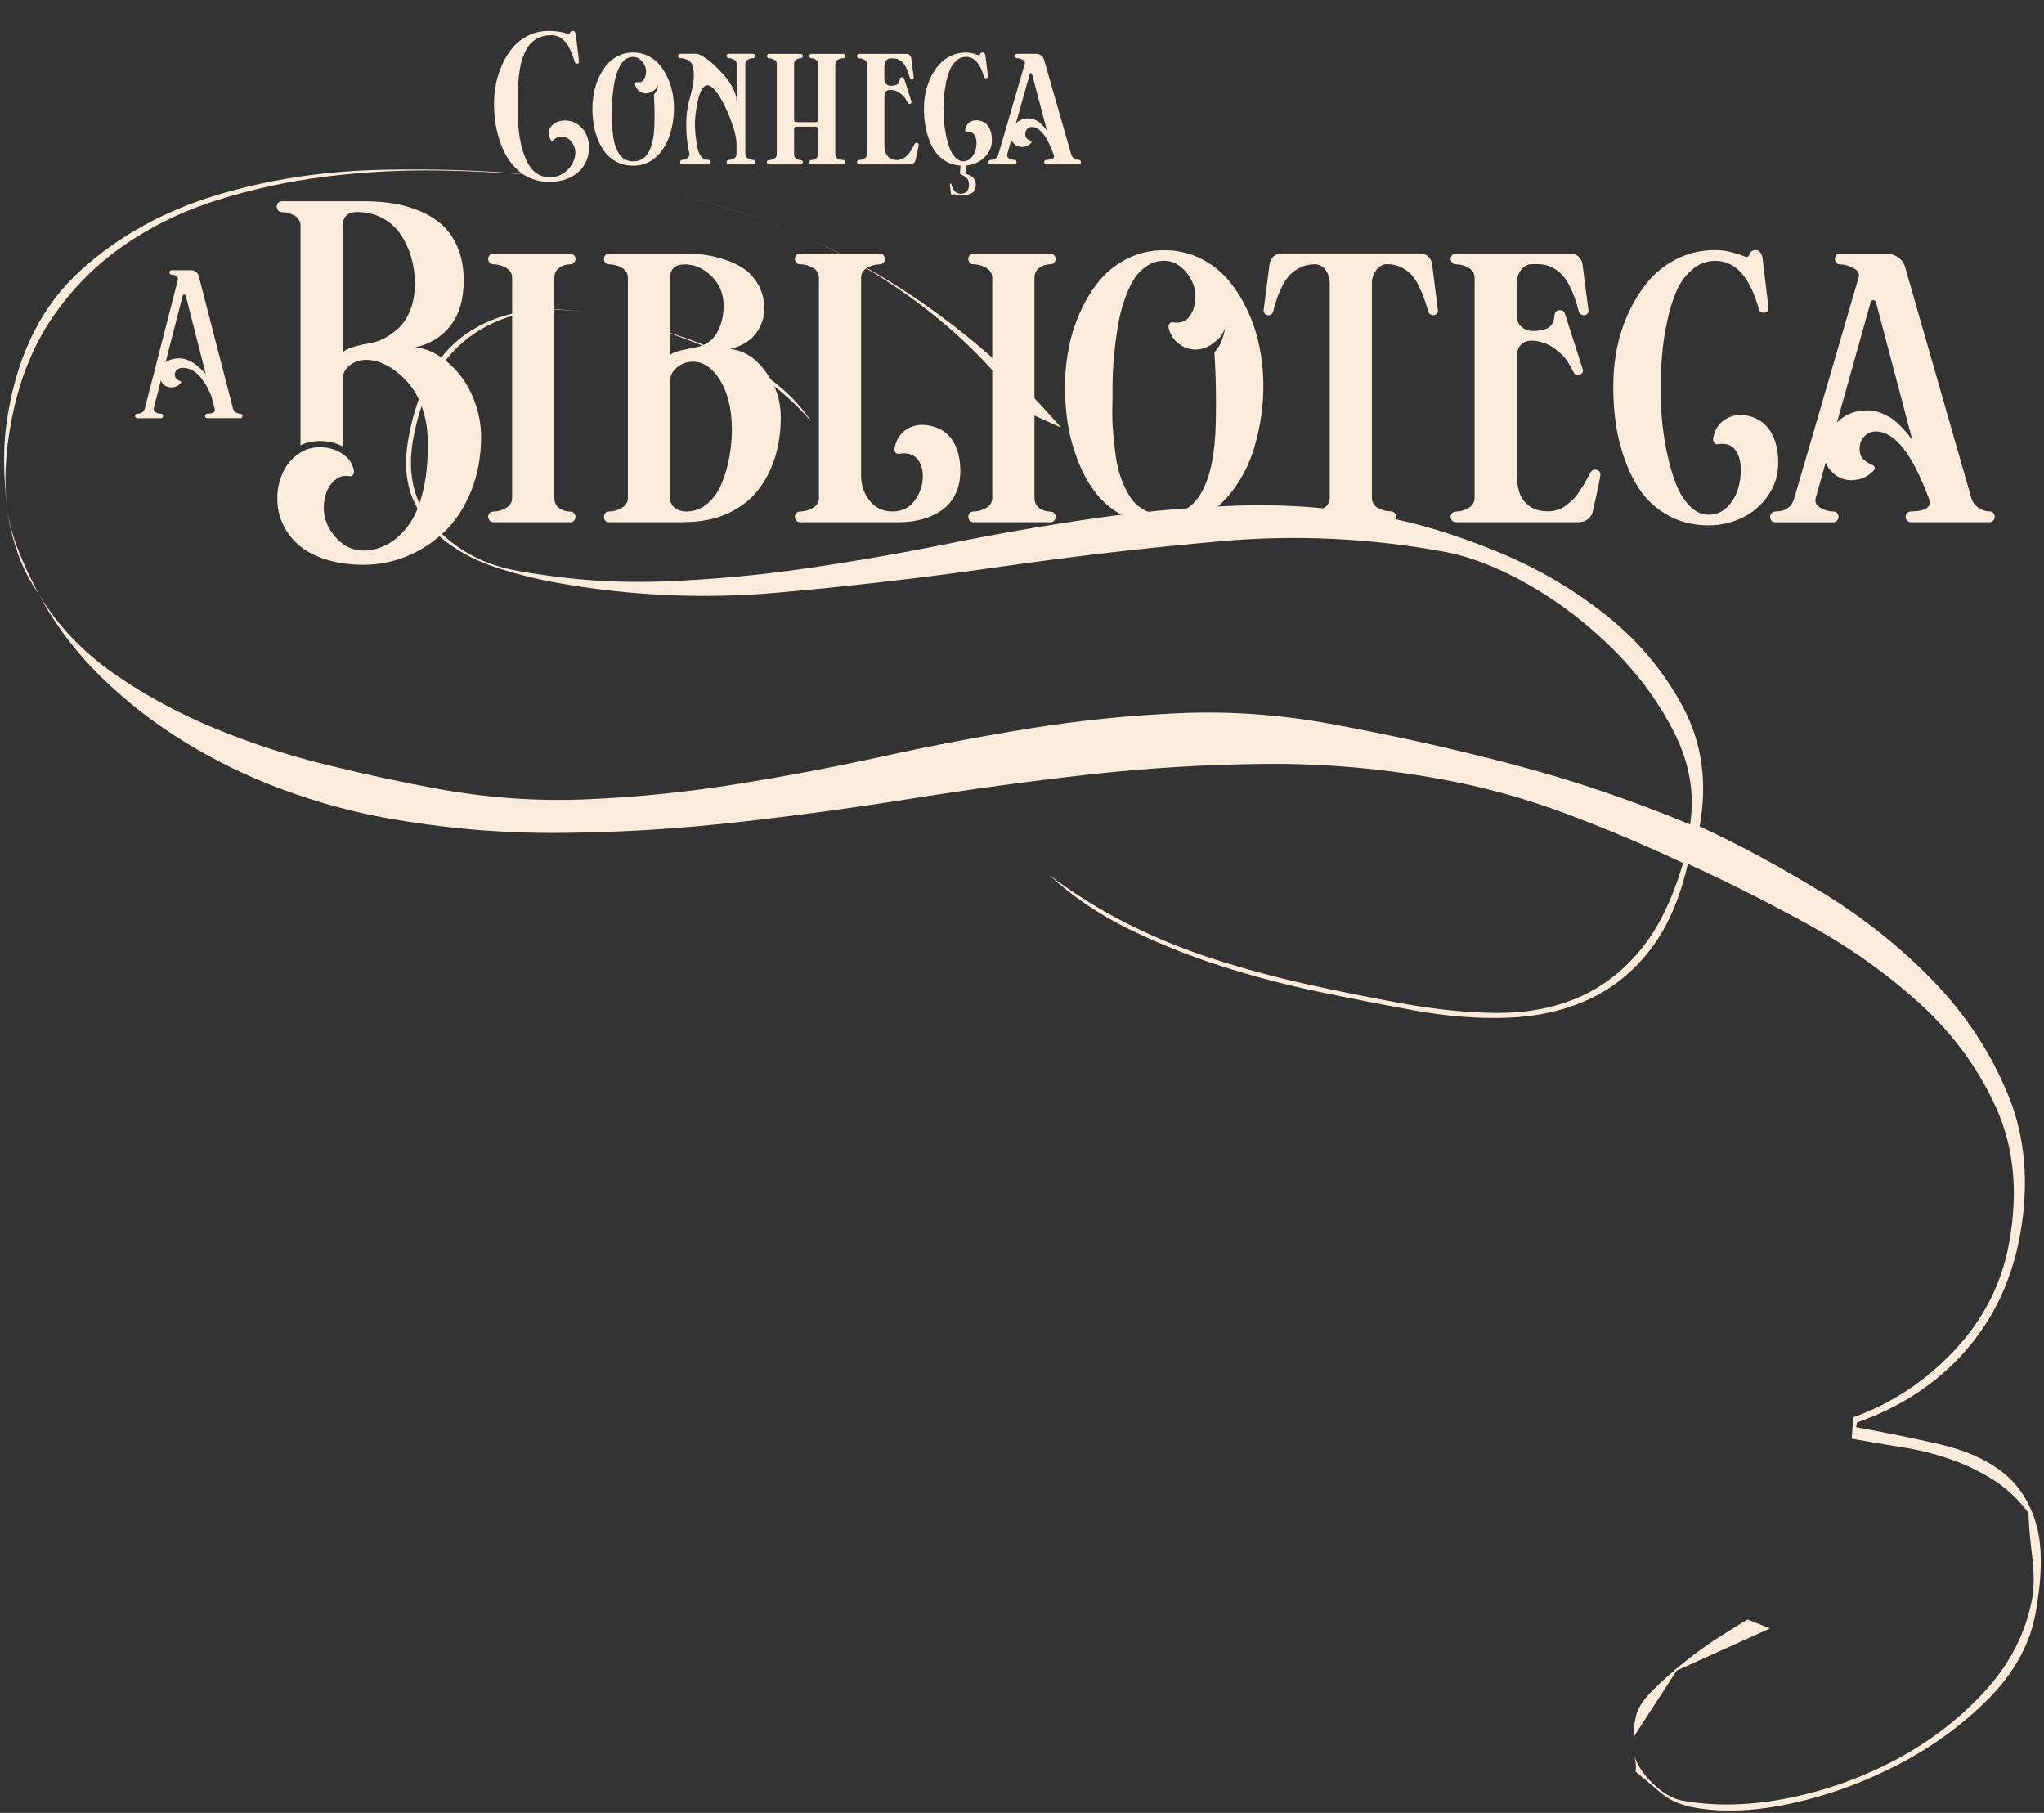
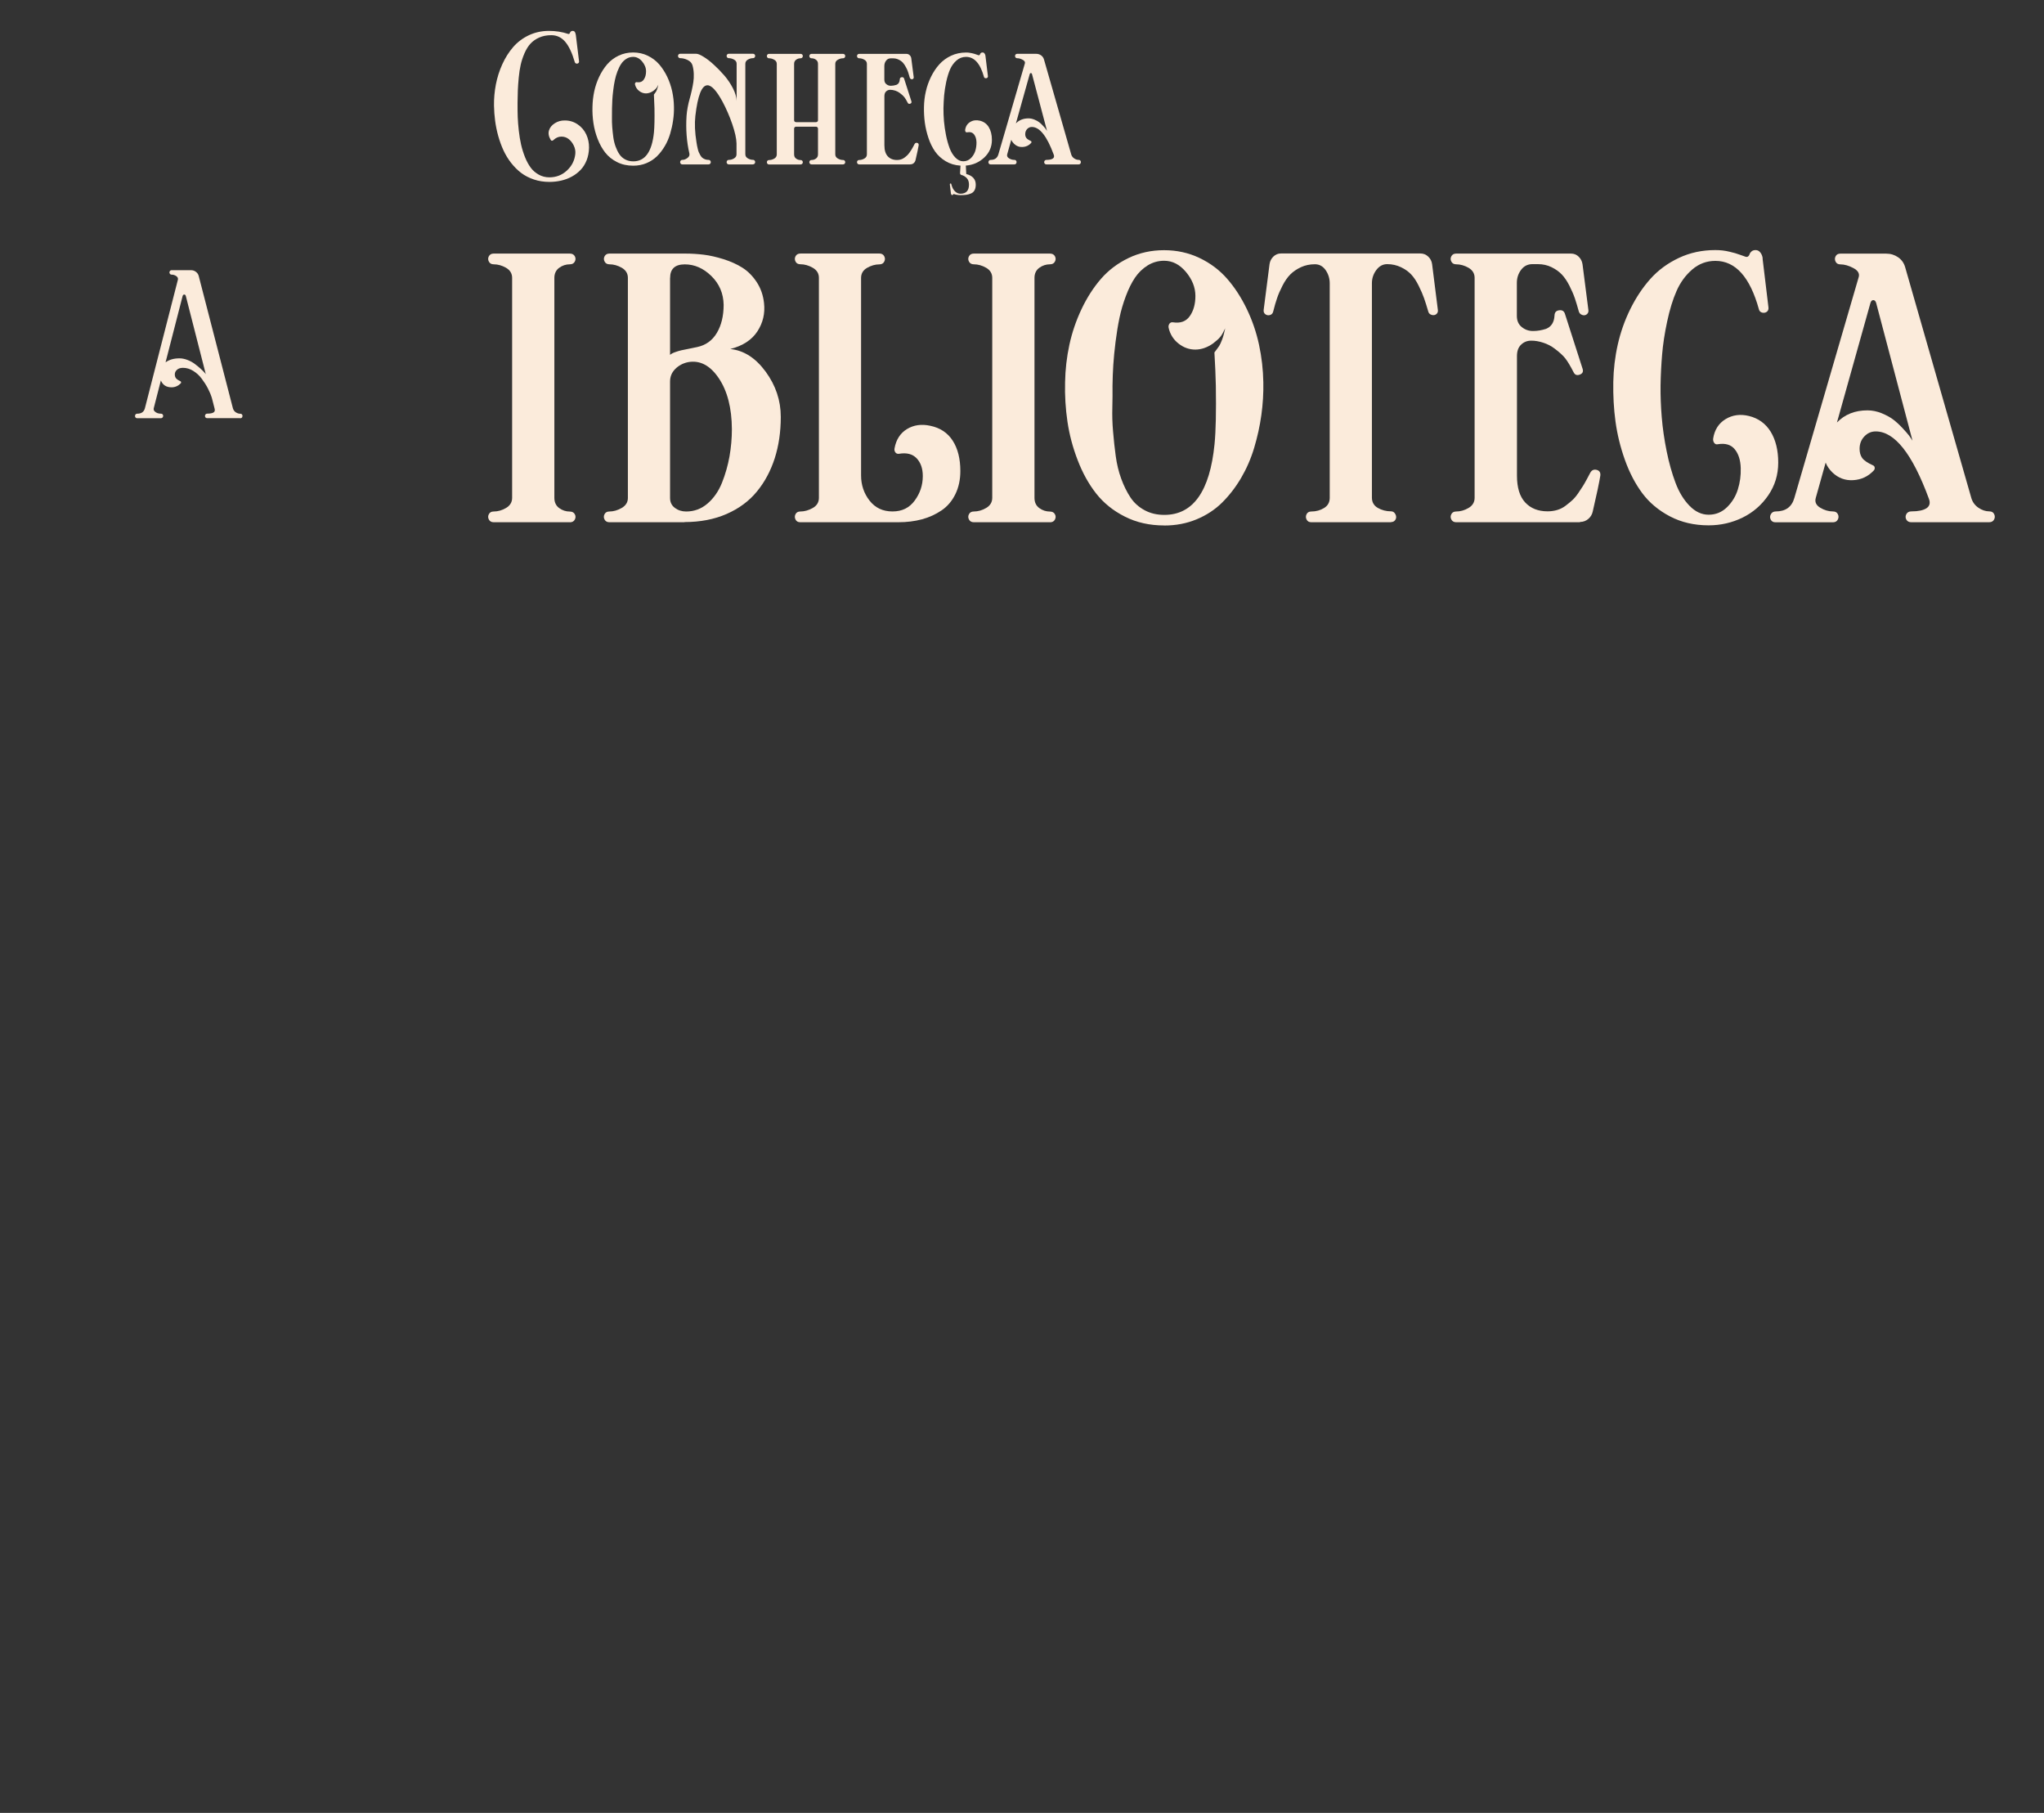
<svg xmlns="http://www.w3.org/2000/svg" width="362" height="321" viewBox="0 0 362 321" fill="none">
  <rect x="0" y="0" width="362" height="321" fill="#333333" stroke="none" />
  <g clip-path="url(#clip0_1587_3122)">
-     <path d="M0.74 81.58C0.7 78.66 0.97 75.62 1.55 72.45C3.46 61.98 7.73 53.77 14.37 47.79C21.01 41.81 28.93 37.42 38.12 34.62C47.31 31.81 57.12 30.3 67.54 30.07C77.97 29.84 87.92 30.23 97.41 31.25C90.97 30.65 84.35 30.29 77.54 30.19C70.73 30.09 64.01 30.47 57.38 31.31C50.75 32.16 44.37 33.56 38.26 35.51C32.14 37.45 26.59 40.18 21.61 43.68C16.63 47.18 12.43 51.5 9 56.64C5.57 61.78 3.21 67.93 1.91 75.09C1.41 77.84 1.1 80.46 1.01 82.93C0.91 85.4 0.99 87.88 1.26 90.33C0.94 87.42 0.76 84.51 0.72 81.59H0.74V81.58ZM3.17 98.03C2.28 95.52 1.65 92.95 1.27 90.32C1.67 92.81 2.38 95.32 3.41 97.86C4.44 100.4 5.59 102.84 6.87 105.21C5.29 102.93 4.05 100.54 3.17 98.03ZM322.72 158.02C330.14 162.58 336.73 167.83 342.47 173.79C348.21 179.75 352.61 186.45 355.66 193.91C358.71 201.37 359.41 209.64 357.75 218.73C356.29 226.72 353.05 233.56 348.03 239.26C343.01 244.96 336.62 249.16 328.87 251.88L328.72 252.71C334.09 253.69 339.03 254.69 343.54 255.74C348.05 256.78 351.73 258.4 354.6 260.63C357.47 262.86 359.47 265.93 360.61 269.84C361.75 273.75 361.71 279.01 360.51 285.62C359.51 291.13 356.74 296.17 352.2 300.76C347.66 305.34 342.36 309.21 336.32 312.38C330.26 315.54 323.98 317.84 317.45 319.29C310.93 320.73 305.12 320.98 300.02 320.05C297.68 319.62 295.79 318.81 294.38 317.64C292.96 316.46 291.39 315.13 289.66 313.69C289.81 312.86 289.71 311.85 289.36 310.65C289.89 312.45 291.02 314.19 292.78 315.86C294.54 317.53 296.24 318.52 297.89 318.82C303.68 319.87 309.92 319.73 316.64 318.4C323.36 317.06 329.75 314.77 335.82 311.55C341.89 308.32 347.14 304.25 351.59 299.38C356.04 294.5 358.81 289.03 359.92 282.97C360.27 281.04 360.26 278.55 359.89 275.49C359.52 272.44 359.31 269.91 359.25 267.9C357.42 265.43 355.29 263.45 352.87 261.94C350.44 260.43 347.89 259.22 345.21 258.31C342.53 257.39 339.7 256.69 336.73 256.24C333.76 255.77 330.83 255.27 327.94 254.74L328.21 250.95C335.06 248.5 341.05 244.54 346.17 239.07C351.29 233.6 354.51 227.29 355.82 220.12C357.45 211.17 356.7 203.2 353.56 196.23C350.42 189.25 345.92 183.1 340.07 177.76C334.21 172.42 327.6 167.73 320.22 163.68C312.85 159.63 305.74 156.06 298.92 152.96C297.49 159.24 295.24 164.34 292.18 168.27C289.12 172.19 285.45 175.12 281.19 177.04C276.92 178.97 272.18 180.02 266.95 180.21C261.72 180.4 256.22 179.96 250.44 178.91C245.34 177.98 239.85 176.91 233.95 175.69C228.05 174.47 222.21 172.95 216.43 171.11C210.65 169.27 205.11 167.05 199.82 164.45C194.53 161.85 189.88 158.69 185.86 154.97C190.37 158.35 195.09 161.28 200.06 163.75C205.02 166.22 210.15 168.29 215.46 169.97C220.77 171.65 226.16 173.1 231.63 174.31C237.1 175.52 242.59 176.62 248.1 177.63C254.3 178.76 259.99 179.34 265.18 179.36C270.37 179.38 275.08 178.5 279.32 176.71C283.56 174.92 287.27 172.11 290.46 168.28C293.65 164.45 296.19 159.29 298.08 152.81C291.13 149.55 284.13 146.6 277.07 143.97C270.01 141.33 262.76 139.34 255.32 137.98C244.85 136.07 234.42 135.16 224.02 135.26C213.61 135.35 203.22 135.99 192.84 137.14C182.45 138.31 172.06 139.72 161.65 141.37C151.24 143.03 140.85 144.44 130.46 145.6C120.07 146.76 109.68 147.4 99.28 147.48C88.87 147.57 78.44 146.67 67.98 144.76C62.06 143.68 56.07 142.02 50 139.77C43.93 137.53 38.18 134.74 32.74 131.4C27.3 128.06 22.34 124.21 17.88 119.84C13.41 115.47 9.75 110.6 6.88 105.24C10.16 110.68 14.54 115.32 20.02 119.16C25.51 123.01 31.49 126.26 37.98 128.94C44.46 131.62 51.14 133.79 58.02 135.47C64.9 137.15 71.43 138.56 77.63 139.69C86.45 141.3 95.26 141.91 104.08 141.52C112.9 141.14 121.67 140.25 130.4 138.85C139.12 137.45 147.82 135.81 156.49 133.9C165.16 132 173.86 130.35 182.58 128.95C191.3 127.55 200.07 126.66 208.9 126.28C217.72 125.9 226.53 126.51 235.35 128.12C246.37 130.13 257.2 132.53 267.86 135.33C278.52 138.13 289 141.68 299.32 145.98C300.16 140.58 299.25 135.22 296.6 129.9C293.94 124.58 290.36 119.65 285.85 115.13C281.34 110.61 276.38 106.79 270.98 103.67C265.57 100.55 260.46 98.55 255.64 97.67C242.56 95.28 229.43 94.67 216.28 95.83C203.12 96.99 190 98.51 176.92 100.39C163.84 102.27 150.72 103.79 137.56 104.95C124.4 106.11 111.28 105.49 98.2 103.11C94.76 102.48 91.33 101.61 87.9 100.49C84.48 99.37 81.48 97.83 78.92 95.86C76.36 93.9 74.43 91.41 73.14 88.4C71.84 85.39 71.58 81.75 72.36 77.48C74.02 68.39 77.73 62.06 83.51 58.49C89.29 54.92 96.51 53.93 105.19 55.51C96.93 54 89.93 55.15 84.18 58.94C78.44 62.73 74.78 68.97 73.19 77.64C72.04 83.98 73.32 89.19 77.06 93.29C80.8 97.39 85.62 99.97 91.54 101.05C100.22 102.63 108.77 103.27 117.24 102.96C125.69 102.65 134.16 101.89 142.63 100.66C151.11 99.43 159.59 97.96 168.09 96.24C176.59 94.52 185.07 93.04 193.55 91.82C202.03 90.59 210.52 89.83 219.04 89.54C227.56 89.24 236.09 89.87 244.63 91.43C250.97 92.59 257.74 94.64 264.96 97.59C272.18 100.54 278.67 104.33 284.45 108.93C290.23 113.54 294.78 119 298.12 125.3C301.45 131.6 302.42 138.61 301.01 146.32C308.1 149.6 315.35 153.52 322.77 158.08L322.72 158.03V158.02ZM155.7 48.7C168.02 56.07 178.76 65.07 187.91 75.71L181.6 72.85C177.86 67.61 173.53 62.84 168.63 58.53C163.72 54.22 158.4 50.4 152.69 47.08C146.96 43.76 140.99 41 134.77 38.8C128.55 36.6 122.35 34.94 116.15 33.81C130.2 36.37 143.37 41.34 155.69 48.71H155.7V48.7ZM130.18 63.47C136.08 66.25 140.59 69.99 143.72 74.69C139.6 69.95 134.87 66.25 129.53 63.56C124.18 60.88 118.59 58.79 112.74 57.3C118.47 58.63 124.29 60.69 130.19 63.47H130.18ZM289.37 305.81L289.69 304.06C289.94 302.68 290.89 301.15 292.55 299.46C294.21 297.77 296.08 296.08 298.17 294.41C300.26 292.73 302.39 291.19 304.56 289.81C306.73 288.43 308.37 287.41 309.49 286.76L313.47 288.34L296.95 295.79L289.53 307.24L289.45 307.65C289.3 306.91 289.27 306.3 289.36 305.81H289.37Z" fill="#FBEBDB" />
    <path d="M101.97 6.1L102.55 10.84C102.57 10.99 102.52 11.11 102.41 11.19C102.3 11.27 102.18 11.29 102.05 11.25C101.92 11.21 101.83 11.12 101.79 10.98C101.33 9.39 100.77 8.19 100.11 7.41C99.45 6.63 98.63 6.23 97.63 6.23C96.83 6.23 96.12 6.37 95.49 6.65C94.86 6.93 94.34 7.3 93.93 7.75C93.52 8.2 93.18 8.77 92.88 9.45C92.59 10.13 92.37 10.8 92.22 11.46C92.07 12.12 91.95 12.88 91.87 13.74C91.79 14.59 91.74 15.35 91.71 16C91.69 16.66 91.67 17.38 91.66 18.17V18.53C91.66 19.27 91.66 20.01 91.69 20.73C91.72 21.45 91.78 22.25 91.88 23.13C91.98 24.01 92.11 24.82 92.28 25.57C92.45 26.32 92.68 27.07 92.97 27.8C93.26 28.53 93.6 29.15 93.98 29.67C94.36 30.19 94.84 30.6 95.41 30.92C95.98 31.24 96.61 31.4 97.3 31.4C98.5 31.4 99.54 31 100.41 30.19C101.28 29.38 101.77 28.4 101.89 27.25C101.94 26.75 101.85 26.26 101.62 25.78C101.38 25.29 101.08 24.9 100.7 24.61C100.32 24.32 99.89 24.18 99.39 24.19C98.89 24.19 98.42 24.41 97.99 24.82C97.92 24.89 97.84 24.92 97.75 24.92C97.66 24.92 97.58 24.87 97.53 24.77C97.17 24.16 97.07 23.6 97.23 23.09C97.38 22.58 97.73 22.16 98.26 21.82C98.79 21.48 99.38 21.32 100.04 21.33C100.89 21.33 101.65 21.57 102.32 22.03C102.99 22.49 103.49 23.08 103.83 23.81C104.17 24.54 104.33 25.32 104.32 26.16C104.3 26.97 104.16 27.7 103.9 28.37C103.63 29.04 103.28 29.61 102.83 30.08C102.38 30.55 101.86 30.95 101.27 31.27C100.67 31.6 100.04 31.83 99.38 31.98C98.71 32.13 98.03 32.21 97.31 32.21C96.33 32.21 95.41 32.07 94.55 31.78C93.69 31.49 92.94 31.1 92.29 30.61C91.64 30.11 91.05 29.52 90.51 28.83C89.97 28.14 89.53 27.4 89.16 26.61C88.8 25.82 88.49 24.97 88.24 24.08C87.99 23.19 87.81 22.29 87.69 21.4C87.57 20.51 87.51 19.62 87.49 18.72C87.47 17.46 87.58 16.21 87.82 14.96C88.06 13.72 88.44 12.52 88.96 11.38C89.48 10.23 90.12 9.22 90.87 8.35C91.62 7.48 92.54 6.78 93.64 6.25C94.74 5.73 95.93 5.47 97.22 5.47C98.44 5.47 99.57 5.65 100.61 6C100.7 6.03 100.78 6.02 100.83 5.98C100.88 5.93 100.92 5.87 100.95 5.79C100.98 5.71 101.03 5.64 101.11 5.57C101.19 5.5 101.3 5.47 101.43 5.47C101.73 5.47 101.91 5.69 101.96 6.13L101.97 6.1Z" fill="#FBEBDB" />
    <path d="M112.149 29.34C111.089 29.34 110.129 29.13 109.279 28.7C108.429 28.27 107.729 27.71 107.189 27.02C106.649 26.33 106.199 25.52 105.839 24.59C105.479 23.66 105.239 22.73 105.099 21.79C104.959 20.85 104.899 19.89 104.929 18.91C104.949 18 105.049 17.09 105.239 16.19C105.429 15.29 105.729 14.42 106.119 13.59C106.519 12.75 106.989 12.02 107.539 11.38C108.089 10.75 108.759 10.24 109.549 9.86C110.339 9.48 111.199 9.29 112.129 9.29C113.059 9.29 113.919 9.48 114.709 9.86C115.499 10.24 116.179 10.75 116.729 11.38C117.279 12.02 117.759 12.75 118.159 13.58C118.559 14.41 118.849 15.28 119.049 16.18C119.239 17.08 119.349 17.99 119.359 18.9C119.379 19.7 119.329 20.5 119.209 21.3C119.099 22.1 118.919 22.9 118.689 23.68C118.449 24.47 118.139 25.2 117.739 25.87C117.339 26.55 116.879 27.15 116.359 27.66C115.839 28.17 115.209 28.59 114.489 28.89C113.769 29.19 112.979 29.34 112.139 29.34H112.149ZM115.809 16.75C115.979 16.53 116.099 16.37 116.159 16.27C116.219 16.17 116.289 16.02 116.369 15.81C116.449 15.59 116.529 15.32 116.599 14.99C116.459 15.28 116.339 15.49 116.229 15.62C116.119 15.75 115.949 15.9 115.709 16.09C115.289 16.38 114.859 16.53 114.419 16.54C113.979 16.54 113.569 16.4 113.189 16.1C112.809 15.81 112.569 15.42 112.459 14.95C112.439 14.83 112.459 14.73 112.519 14.65C112.579 14.57 112.669 14.53 112.779 14.55C113.329 14.64 113.739 14.48 114.009 14.1C114.279 13.72 114.419 13.22 114.419 12.64C114.419 12.02 114.189 11.44 113.729 10.89C113.269 10.34 112.739 10.07 112.139 10.07C111.709 10.07 111.309 10.18 110.939 10.41C110.569 10.64 110.259 10.94 110.019 11.3C109.779 11.66 109.549 12.11 109.349 12.64C109.149 13.17 108.999 13.7 108.889 14.23C108.779 14.76 108.679 15.34 108.609 15.97C108.529 16.59 108.479 17.15 108.449 17.65C108.419 18.15 108.399 18.65 108.389 19.17C108.389 19.66 108.389 20.19 108.379 20.75C108.369 21.31 108.379 21.91 108.429 22.51C108.479 23.11 108.539 23.71 108.619 24.29C108.699 24.87 108.829 25.42 109.019 25.94C109.209 26.46 109.429 26.91 109.689 27.3C109.949 27.69 110.289 28 110.719 28.23C111.149 28.46 111.629 28.57 112.159 28.57C114.259 28.57 115.479 26.85 115.819 23.41C115.909 22.45 115.939 21.03 115.909 19.16C115.889 18.43 115.859 17.63 115.809 16.74V16.75Z" fill="#FBEBDB" />
    <path d="M133.33 29.11H129.09C128.93 29.11 128.81 29.04 128.74 28.91C128.67 28.78 128.67 28.65 128.74 28.51C128.81 28.38 128.93 28.31 129.09 28.31C129.4 28.31 129.7 28.23 130 28.05C130.29 27.88 130.44 27.64 130.44 27.32V25.4C130.42 24.53 130.17 23.39 129.68 21.96C129.19 20.53 128.61 19.22 127.96 18C126.91 16.06 126.02 15.1 125.29 15.1C124.28 15.1 123.57 16.91 123.15 20.53C123 21.88 123.06 23.43 123.35 25.2C123.39 25.45 123.42 25.64 123.45 25.79C123.48 25.93 123.52 26.13 123.58 26.38C123.64 26.63 123.7 26.83 123.77 26.98C123.84 27.13 123.92 27.3 124.03 27.49C124.14 27.68 124.26 27.83 124.38 27.93C124.5 28.03 124.66 28.12 124.85 28.2C125.04 28.27 125.24 28.31 125.47 28.31C125.64 28.31 125.76 28.38 125.83 28.51C125.9 28.64 125.9 28.77 125.83 28.91C125.76 29.04 125.64 29.11 125.47 29.11H120.85C120.69 29.11 120.57 29.04 120.51 28.91C120.44 28.78 120.44 28.65 120.51 28.51C120.58 28.38 120.69 28.31 120.85 28.31C121.15 28.31 121.45 28.2 121.75 27.97C122.05 27.75 122.16 27.48 122.09 27.17C121.61 25.1 121.44 22.88 121.59 20.52C121.62 20.06 121.69 19.55 121.79 19C121.89 18.45 122.01 17.96 122.14 17.5C122.27 17.05 122.39 16.56 122.51 16.03C122.63 15.5 122.72 15.01 122.79 14.56C122.86 14.1 122.89 13.61 122.87 13.08C122.85 12.55 122.78 12.05 122.64 11.56C122.52 11.16 122.24 10.85 121.79 10.63C121.34 10.41 120.9 10.3 120.48 10.3C120.32 10.3 120.2 10.23 120.13 10.1C120.06 9.97 120.06 9.84 120.13 9.71C120.2 9.58 120.32 9.52 120.48 9.52H123.29C123.58 9.52 124.02 9.69 124.58 10.04C125.15 10.38 125.76 10.85 126.41 11.45C127.06 12.04 127.69 12.69 128.29 13.38C128.89 14.08 129.39 14.83 129.81 15.64C130.22 16.45 130.44 17.19 130.46 17.86V11.29C130.46 10.97 130.31 10.73 130.01 10.56C129.71 10.39 129.4 10.3 129.09 10.3C128.93 10.3 128.81 10.23 128.74 10.1C128.67 9.97 128.67 9.84 128.74 9.71C128.81 9.58 128.93 9.52 129.09 9.52H133.33C133.5 9.52 133.62 9.58 133.69 9.71C133.76 9.84 133.76 9.97 133.69 10.1C133.62 10.23 133.5 10.3 133.33 10.3C133.03 10.3 132.73 10.39 132.44 10.56C132.15 10.73 132 10.98 132 11.3V27.31C132 27.63 132.15 27.87 132.44 28.04C132.73 28.21 133.03 28.3 133.33 28.3C133.5 28.3 133.62 28.37 133.69 28.5C133.76 28.63 133.76 28.76 133.69 28.9C133.62 29.03 133.5 29.1 133.33 29.1V29.11Z" fill="#FBEBDB" />
    <path d="M149.29 29.11H143.74C143.58 29.11 143.46 29.04 143.39 28.91C143.32 28.78 143.32 28.65 143.39 28.52C143.46 28.39 143.58 28.33 143.74 28.33C144.03 28.33 144.29 28.24 144.52 28.07C144.75 27.9 144.87 27.65 144.87 27.33V22.77C144.87 22.68 144.83 22.6 144.76 22.53C144.69 22.46 144.6 22.43 144.51 22.43H141C140.9 22.43 140.81 22.46 140.74 22.53C140.67 22.6 140.64 22.68 140.64 22.78V27.34C140.64 27.67 140.76 27.91 140.99 28.08C141.22 28.25 141.48 28.34 141.77 28.34C141.94 28.34 142.06 28.4 142.13 28.53C142.2 28.66 142.2 28.79 142.13 28.92C142.06 29.05 141.94 29.12 141.77 29.12H136.21C136.05 29.12 135.93 29.05 135.87 28.92C135.8 28.79 135.8 28.66 135.87 28.53C135.94 28.4 136.05 28.34 136.21 28.34C136.53 28.34 136.83 28.25 137.13 28.08C137.42 27.91 137.57 27.66 137.57 27.34V11.31C137.57 10.99 137.42 10.75 137.12 10.58C136.82 10.41 136.52 10.32 136.21 10.32C136.05 10.32 135.93 10.25 135.87 10.12C135.8 9.99 135.8 9.86 135.87 9.73C135.94 9.6 136.05 9.54 136.21 9.54H141.77C141.94 9.54 142.06 9.6 142.13 9.73C142.2 9.86 142.2 9.99 142.13 10.12C142.06 10.25 141.94 10.32 141.77 10.32C141.48 10.32 141.22 10.41 140.99 10.58C140.76 10.75 140.64 10.99 140.64 11.31V21.31C140.64 21.4 140.68 21.48 140.75 21.54C140.82 21.6 140.91 21.63 141 21.63H144.51C144.6 21.63 144.69 21.6 144.76 21.54C144.83 21.48 144.87 21.4 144.87 21.31V11.31C144.87 10.99 144.75 10.75 144.52 10.58C144.29 10.41 144.03 10.32 143.74 10.32C143.58 10.32 143.46 10.25 143.39 10.12C143.32 9.99 143.32 9.86 143.39 9.73C143.46 9.6 143.58 9.54 143.74 9.54H149.29C149.45 9.54 149.57 9.6 149.64 9.73C149.71 9.86 149.71 9.99 149.64 10.12C149.57 10.25 149.45 10.32 149.29 10.32C148.98 10.32 148.68 10.41 148.38 10.58C148.08 10.75 147.93 10.99 147.93 11.31V27.33C147.93 27.65 148.08 27.89 148.38 28.07C148.68 28.24 148.98 28.33 149.29 28.33C149.45 28.33 149.57 28.39 149.64 28.52C149.71 28.65 149.71 28.78 149.64 28.91C149.57 29.04 149.45 29.11 149.29 29.11Z" fill="#FBEBDB" />
    <path d="M161.2 29.11H152.18C152.02 29.11 151.9 29.04 151.83 28.91C151.76 28.78 151.76 28.65 151.83 28.52C151.9 28.39 152.02 28.33 152.18 28.33C152.49 28.33 152.79 28.24 153.09 28.07C153.38 27.9 153.53 27.65 153.53 27.33V11.31C153.53 10.99 153.38 10.75 153.09 10.58C152.8 10.41 152.49 10.32 152.18 10.32C152.02 10.32 151.9 10.25 151.83 10.12C151.76 9.99 151.76 9.86 151.83 9.73C151.9 9.6 152.02 9.54 152.18 9.54H160.54C160.76 9.54 160.95 9.62 161.11 9.77C161.26 9.92 161.36 10.1 161.39 10.32L161.82 13.65C161.84 13.76 161.82 13.85 161.75 13.92C161.69 13.99 161.62 14.03 161.54 14.04C161.46 14.04 161.38 14.03 161.3 13.98C161.22 13.93 161.16 13.86 161.13 13.77C161.03 13.4 160.93 13.08 160.84 12.8C160.75 12.52 160.62 12.22 160.44 11.89C160.26 11.56 160.09 11.29 159.89 11.08C159.69 10.87 159.44 10.69 159.14 10.55C158.84 10.4 158.5 10.33 158.14 10.33H157.75C157.41 10.33 157.13 10.47 156.93 10.74C156.72 11.01 156.62 11.33 156.62 11.7V14.1C156.62 14.45 156.74 14.72 156.98 14.91C157.22 15.1 157.5 15.2 157.81 15.19C158.12 15.18 158.43 15.13 158.74 15.03C159.13 14.88 159.33 14.55 159.36 14.05C159.36 13.83 159.48 13.7 159.7 13.67C159.92 13.64 160.06 13.73 160.12 13.92L161.41 17.93C161.48 18.14 161.41 18.28 161.21 18.36C161 18.44 160.86 18.38 160.76 18.2C160.54 17.76 160.34 17.43 160.16 17.2C159.98 16.97 159.72 16.73 159.36 16.47C159.13 16.29 158.86 16.15 158.55 16.05C158.24 15.95 157.94 15.9 157.66 15.9C157.37 15.9 157.13 16 156.93 16.19C156.73 16.38 156.63 16.66 156.63 17.02V25.73C156.63 26.6 156.83 27.25 157.23 27.68C157.63 28.11 158.17 28.33 158.86 28.33C159.11 28.33 159.34 28.3 159.56 28.23C159.78 28.16 159.98 28.06 160.17 27.92C160.36 27.78 160.52 27.65 160.66 27.51C160.8 27.38 160.95 27.2 161.1 26.99C161.25 26.78 161.36 26.6 161.44 26.48C161.52 26.36 161.62 26.18 161.74 25.95C161.86 25.72 161.94 25.58 161.97 25.51C162.08 25.32 162.24 25.25 162.44 25.3C162.64 25.35 162.73 25.5 162.7 25.73C162.62 26.22 162.44 27.08 162.15 28.32C162.1 28.54 162 28.73 161.83 28.88C161.66 29.03 161.46 29.1 161.23 29.1L161.2 29.11Z" fill="#FBEBDB" />
    <path d="M168.42 34.33L168.22 32.65C168.22 32.56 168.25 32.5 168.33 32.49C168.41 32.48 168.46 32.51 168.48 32.6C168.61 33.15 168.82 33.57 169.11 33.86C169.4 34.15 169.73 34.3 170.1 34.3C171.1 34.3 171.6 33.77 171.61 32.71C171.61 32.21 171.49 31.83 171.22 31.54C170.95 31.26 170.63 31.07 170.27 30.98C170.1 30.93 170.02 30.8 170.03 30.61L170.11 29.33C169.13 29.27 168.26 29.01 167.49 28.55C166.72 28.09 166.09 27.51 165.61 26.83C165.13 26.14 164.73 25.34 164.43 24.43C164.13 23.52 163.91 22.61 163.79 21.71C163.67 20.81 163.62 19.88 163.64 18.92C163.66 18 163.76 17.09 163.97 16.19C164.17 15.29 164.48 14.43 164.89 13.59C165.3 12.76 165.79 12.02 166.36 11.39C166.93 10.76 167.62 10.25 168.43 9.87C169.24 9.49 170.13 9.3 171.08 9.3C171.27 9.3 171.44 9.3 171.61 9.33C171.78 9.35 171.95 9.38 172.13 9.42C172.3 9.46 172.44 9.5 172.53 9.52C172.62 9.55 172.76 9.59 172.95 9.66C173.14 9.73 173.24 9.76 173.26 9.77C173.35 9.8 173.41 9.79 173.47 9.75C173.52 9.71 173.56 9.65 173.58 9.58C173.6 9.51 173.65 9.44 173.72 9.38C173.79 9.32 173.89 9.29 174.02 9.29C174.16 9.29 174.28 9.35 174.37 9.48C174.46 9.6 174.52 9.75 174.53 9.91L174.96 13.46C174.98 13.61 174.93 13.72 174.83 13.79C174.73 13.86 174.62 13.88 174.49 13.84C174.37 13.81 174.29 13.73 174.26 13.6C173.61 11.25 172.55 10.07 171.09 10.07C170.46 10.07 169.89 10.28 169.41 10.7C168.93 11.12 168.54 11.64 168.27 12.26C168 12.88 167.77 13.63 167.58 14.49C167.4 15.35 167.28 16.15 167.21 16.88C167.15 17.61 167.11 18.37 167.09 19.16C167.09 19.89 167.11 20.65 167.18 21.45C167.25 22.25 167.37 23.08 167.54 23.93C167.71 24.79 167.93 25.55 168.18 26.23C168.44 26.91 168.77 27.46 169.2 27.9C169.62 28.34 170.09 28.56 170.6 28.56C171.11 28.56 171.56 28.38 171.94 28.01C172.31 27.65 172.57 27.21 172.73 26.72C172.88 26.22 172.95 25.7 172.94 25.17C172.92 24.59 172.77 24.13 172.5 23.79C172.23 23.45 171.82 23.33 171.27 23.43C171.16 23.45 171.07 23.43 171.01 23.33C170.94 23.24 170.92 23.13 170.93 23.01C171.02 22.38 171.31 21.91 171.82 21.6C172.33 21.29 172.9 21.22 173.54 21.37C174.23 21.54 174.76 21.92 175.12 22.52C175.48 23.12 175.67 23.86 175.67 24.76C175.67 26.01 175.22 27.05 174.31 27.9C173.4 28.75 172.32 29.22 171.05 29.32L171.13 30.81C172.25 31.11 172.81 31.74 172.81 32.69C172.81 33.09 172.74 33.42 172.6 33.68C172.46 33.94 172.26 34.13 171.98 34.25C171.71 34.37 171.43 34.45 171.16 34.49C170.89 34.53 170.54 34.55 170.14 34.55C169.7 34.55 169.3 34.49 168.93 34.36C168.88 34.34 168.84 34.37 168.8 34.44C168.76 34.51 168.71 34.54 168.64 34.54C168.52 34.54 168.46 34.46 168.44 34.31L168.42 34.33Z" fill="#FBEBDB" />
    <path d="M191.02 29.11H185.34C185.17 29.11 185.05 29.04 184.98 28.91C184.91 28.78 184.91 28.65 184.98 28.51C185.05 28.38 185.18 28.31 185.35 28.31C185.85 28.31 186.22 28.23 186.45 28.08C186.68 27.93 186.74 27.69 186.62 27.38C185.42 24.11 184.13 22.48 182.74 22.48C182.42 22.48 182.15 22.6 181.92 22.84C181.69 23.08 181.57 23.38 181.57 23.75C181.57 24.01 181.63 24.23 181.76 24.41C181.88 24.59 182.15 24.77 182.56 24.96C182.63 24.99 182.67 25.05 182.68 25.13C182.68 25.21 182.66 25.28 182.6 25.34C182.2 25.77 181.7 26 181.12 26.03C180.54 26.06 180.03 25.88 179.59 25.46C179.37 25.24 179.2 25 179.1 24.75L178.38 27.32C178.3 27.61 178.4 27.85 178.71 28.04C179.02 28.23 179.32 28.31 179.64 28.31C179.81 28.31 179.93 28.38 179.99 28.51C180.06 28.64 180.05 28.77 179.99 28.91C179.92 29.04 179.8 29.11 179.64 29.11H175.44C175.28 29.11 175.16 29.04 175.1 28.91C175.03 28.78 175.04 28.65 175.11 28.51C175.18 28.38 175.3 28.31 175.46 28.31C176.18 28.31 176.63 27.98 176.82 27.32L181.51 11.23C181.58 10.97 181.45 10.76 181.11 10.58C180.78 10.4 180.46 10.31 180.16 10.31C180 10.31 179.88 10.24 179.82 10.11C179.75 9.98 179.75 9.85 179.82 9.72C179.89 9.59 180 9.53 180.16 9.53H183.51C183.83 9.53 184.12 9.62 184.38 9.8C184.63 9.98 184.8 10.22 184.89 10.52L189.71 27.32C189.79 27.62 189.97 27.86 190.23 28.04C190.49 28.22 190.76 28.31 191.04 28.31C191.2 28.31 191.32 28.38 191.38 28.51C191.45 28.64 191.44 28.77 191.38 28.91C191.31 29.04 191.19 29.11 191.02 29.11ZM185.43 23.17L182.78 13.15C182.74 13.01 182.67 12.94 182.57 12.94C182.47 12.94 182.4 13.01 182.36 13.15L179.92 21.85C180.49 21.26 181.23 20.96 182.14 20.96C182.49 20.96 182.83 21.03 183.18 21.17C183.52 21.31 183.8 21.46 184.03 21.63C184.26 21.8 184.48 22.01 184.7 22.25C184.93 22.49 185.08 22.67 185.16 22.78C185.24 22.89 185.32 23 185.4 23.13C185.42 23.15 185.42 23.16 185.42 23.16L185.43 23.17Z" fill="#FBEBDB" />
    <path d="M42.54 74.04H36.7C36.53 74.04 36.41 73.97 36.35 73.84C36.28 73.71 36.29 73.58 36.36 73.44C36.43 73.31 36.55 73.24 36.71 73.24C37.23 73.24 37.6 73.17 37.82 73.03C38.04 72.89 38.1 72.65 38 72.32L37.53 70.49C37.36 69.93 37.12 69.36 36.82 68.78C36.52 68.2 36.16 67.63 35.73 67.06C35.31 66.49 34.8 66.03 34.22 65.67C33.64 65.31 33.03 65.13 32.4 65.13C31.96 65.13 31.61 65.24 31.35 65.47C31.09 65.7 30.96 65.97 30.96 66.29C30.96 66.55 31.02 66.77 31.15 66.95C31.28 67.13 31.54 67.31 31.95 67.5C32.02 67.53 32.06 67.59 32.07 67.67C32.08 67.75 32.07 67.82 32.01 67.88C31.55 68.34 31.01 68.58 30.38 68.58C29.46 68.58 28.83 68.18 28.49 67.37L27.23 72.28C27.18 72.49 27.23 72.67 27.38 72.83C27.53 72.98 27.71 73.09 27.91 73.16C28.12 73.22 28.31 73.25 28.51 73.25C28.67 73.25 28.79 73.32 28.85 73.45C28.92 73.58 28.91 73.71 28.84 73.85C28.77 73.98 28.65 74.05 28.49 74.05H24.3C24.14 74.05 24.02 73.98 23.96 73.85C23.89 73.72 23.9 73.59 23.96 73.45C24.03 73.32 24.15 73.25 24.32 73.25C25.04 73.25 25.49 72.93 25.66 72.3L31.5 49.55C31.57 49.29 31.48 49.07 31.22 48.89C30.96 48.71 30.69 48.63 30.41 48.63C30.25 48.63 30.13 48.56 30.06 48.43C29.99 48.3 29.99 48.17 30.06 48.04C30.13 47.91 30.25 47.84 30.41 47.84H33.82C34.14 47.84 34.43 47.93 34.68 48.12C34.94 48.31 35.11 48.55 35.19 48.85L41.25 72.3C41.33 72.59 41.5 72.83 41.75 73C42.01 73.17 42.28 73.26 42.56 73.26C42.72 73.26 42.84 73.33 42.9 73.46C42.97 73.59 42.96 73.72 42.9 73.86C42.83 73.99 42.71 74.06 42.54 74.06V74.04ZM36.45 66.27L32.91 52.41C32.88 52.3 32.83 52.22 32.75 52.18C32.67 52.14 32.59 52.14 32.51 52.18C32.43 52.22 32.37 52.3 32.34 52.42L29.32 64.16C29.96 63.69 30.78 63.45 31.78 63.45C32.25 63.45 32.73 63.55 33.22 63.74C33.71 63.93 34.14 64.17 34.51 64.45C34.88 64.73 35.22 65.01 35.52 65.28C35.82 65.55 36.06 65.79 36.22 65.97L36.45 66.26V66.27Z" fill="#FBEBDB" />
-     <path d="M53.22 78.78V39.95C53.22 39.18 52.86 38.59 52.15 38.17C51.43 37.76 50.7 37.55 49.95 37.55C49.55 37.55 49.28 37.39 49.12 37.07C48.96 36.75 48.96 36.43 49.12 36.11C49.28 35.79 49.56 35.63 49.95 35.63H64.34C66.18 35.63 67.91 35.75 69.52 36C71.13 36.25 72.72 36.69 74.29 37.34C75.86 37.99 77.21 38.82 78.33 39.84C79.45 40.86 80.36 42.18 81.05 43.82C81.75 45.46 82.1 47.33 82.12 49.44C82.16 52.85 81.39 55.57 79.82 57.61C78.25 59.65 76.14 60.95 73.48 61.52C74.82 61.6 76.18 62.06 77.56 62.9C78.94 63.74 80.2 64.86 81.33 66.23C82.46 67.6 83.39 69.27 84.11 71.23C84.83 73.19 85.2 75.22 85.2 77.33C85.2 80.83 84.61 84.03 83.44 86.94C82.26 89.85 80.7 92.24 78.76 94.11C76.81 95.98 74.6 97.43 72.13 98.46C69.66 99.48 67.08 100 64.41 100C61.91 100 59.67 99.68 57.69 99.05C55.71 98.42 54.12 97.57 52.89 96.5C51.67 95.43 50.74 94.2 50.1 92.83C49.46 91.46 49.13 89.99 49.11 88.43C49.09 86.89 49.37 85.42 49.94 84.03C50.51 82.64 51.39 81.48 52.58 80.56C53.77 79.64 55.13 79.18 56.67 79.18C58.1 79.18 59.4 79.56 60.58 80.31C61.76 81.06 62.46 82.07 62.68 83.33C62.74 83.61 62.68 83.86 62.52 84.08C62.36 84.3 62.14 84.38 61.86 84.32C60.9 84.15 60.06 84.38 59.33 85C58.61 85.62 58.09 86.39 57.78 87.3C57.47 88.21 57.32 89.13 57.34 90.05C57.38 91.93 58.09 93.64 59.49 95.19C60.88 96.73 62.52 97.49 64.4 97.48C65.96 97.46 67.42 97.07 68.79 96.29C70.16 95.51 71.38 94.37 72.47 92.83C73.56 91.29 74.4 89.23 75 86.62C75.59 84.01 75.84 81.04 75.75 77.69C75.69 75.73 75.37 73.92 74.79 72.26C74.21 70.59 73.47 69.22 72.59 68.14C71.71 67.06 70.74 66.15 69.68 65.42C68.63 64.69 67.6 64.19 66.59 63.94C65.58 63.69 64.67 63.64 63.84 63.81C62.96 64 62.21 64.38 61.61 64.97C61.01 65.55 60.71 66.28 60.71 67.14V79.05C59.51 78.41 58.16 78.09 56.67 78.09C55.45 78.09 54.3 78.34 53.23 78.82L53.22 78.78ZM60.73 39.95V62.36C61.39 61.72 62.97 61.19 65.47 60.78C66.3 60.65 67.13 60.38 67.95 59.96C68.78 59.55 69.63 58.95 70.5 58.18C71.37 57.41 72.09 56.33 72.65 54.95C73.2 53.57 73.48 51.98 73.48 50.19C73.48 48.59 73.26 47.05 72.83 45.56C72.4 44.07 71.78 42.73 70.97 41.52C70.16 40.32 69.09 39.35 67.77 38.63C66.44 37.91 64.96 37.54 63.32 37.54C61.59 37.54 60.72 38.34 60.72 39.94L60.73 39.95Z" fill="#FBEBDB" />
    <path d="M100.92 92.47H87.43C87.03 92.47 86.75 92.31 86.58 91.99C86.41 91.67 86.41 91.36 86.58 91.04C86.75 90.72 87.03 90.57 87.43 90.57C88.18 90.57 88.92 90.36 89.63 89.94C90.34 89.52 90.7 88.92 90.7 88.15V49.2C90.7 48.43 90.34 47.84 89.63 47.42C88.92 47.01 88.18 46.8 87.43 46.8C87.03 46.8 86.75 46.64 86.58 46.32C86.41 46 86.41 45.68 86.58 45.37C86.75 45.06 87.03 44.9 87.43 44.9H100.92C101.33 44.9 101.63 45.06 101.8 45.37C101.97 45.68 101.97 46 101.8 46.32C101.63 46.64 101.34 46.8 100.92 46.8C100.22 46.8 99.59 47.01 99.03 47.42C98.47 47.83 98.18 48.43 98.18 49.2V88.15C98.18 88.94 98.46 89.54 99.03 89.96C99.59 90.37 100.22 90.58 100.92 90.58C101.33 90.58 101.63 90.74 101.8 91.05C101.97 91.36 101.97 91.68 101.8 92C101.63 92.32 101.34 92.48 100.92 92.48V92.47Z" fill="#FBEBDB" />
    <path d="M121.21 92.47H107.92C107.52 92.47 107.24 92.31 107.07 91.99C106.9 91.67 106.9 91.36 107.07 91.04C107.24 90.72 107.52 90.57 107.92 90.57C108.65 90.57 109.38 90.36 110.11 89.94C110.83 89.52 111.2 88.93 111.2 88.18V49.2C111.2 48.43 110.84 47.84 110.13 47.42C109.42 47.01 108.68 46.8 107.93 46.8C107.53 46.8 107.25 46.64 107.08 46.32C106.91 46 106.91 45.68 107.08 45.37C107.25 45.06 107.53 44.9 107.93 44.9H121.42C122.49 44.9 123.57 44.97 124.64 45.1C125.71 45.23 126.88 45.5 128.14 45.89C129.4 46.29 130.52 46.79 131.48 47.4C132.45 48.01 133.29 48.86 134.01 49.94C134.72 51.02 135.16 52.26 135.31 53.65C135.52 55.48 135.13 57.15 134.14 58.67C133.15 60.19 131.55 61.24 129.33 61.8C131.74 62.04 133.83 63.39 135.61 65.82C137.39 68.26 138.28 70.92 138.28 73.82C138.28 76.47 137.92 78.91 137.21 81.14C136.49 83.37 135.45 85.33 134.06 87.02C132.68 88.71 130.89 90.04 128.7 91C126.51 91.96 124.02 92.44 121.24 92.44L121.21 92.47ZM118.67 49.21V62.84C118.84 62.67 119.13 62.51 119.55 62.36C119.96 62.21 120.34 62.1 120.69 62.02C121.04 61.95 121.53 61.85 122.17 61.72C122.81 61.6 123.24 61.51 123.47 61.45C124.99 61.13 126.16 60.29 126.96 58.94C127.76 57.59 128.16 55.93 128.16 53.97C128.12 51.96 127.4 50.26 125.99 48.88C124.58 47.5 123.01 46.81 121.28 46.81C119.55 46.81 118.68 47.61 118.68 49.21H118.67ZM118.67 67.55V88.18C118.67 88.93 118.96 89.52 119.53 89.94C120.1 90.36 120.77 90.57 121.52 90.57C122.95 90.57 124.22 90.1 125.32 89.15C126.42 88.2 127.27 86.97 127.87 85.47C128.47 83.97 128.91 82.41 129.2 80.8C129.48 79.19 129.62 77.59 129.62 75.99C129.6 72.23 128.82 69.21 127.28 66.94C125.74 64.67 123.92 63.74 121.83 64.13C120.95 64.32 120.2 64.72 119.59 65.33C118.98 65.94 118.67 66.68 118.67 67.55Z" fill="#FBEBDB" />
    <path d="M159.11 92.47H141.72C141.32 92.47 141.05 92.31 140.89 91.99C140.73 91.67 140.73 91.36 140.89 91.04C141.05 90.73 141.33 90.57 141.72 90.57C142.47 90.57 143.21 90.36 143.94 89.95C144.66 89.54 145.03 88.94 145.03 88.17V49.19C145.03 48.42 144.67 47.83 143.94 47.41C143.22 47 142.49 46.79 141.75 46.79C141.34 46.79 141.05 46.63 140.89 46.31C140.73 45.99 140.73 45.67 140.9 45.36C141.07 45.05 141.36 44.89 141.78 44.89H155.75C156.15 44.89 156.43 45.05 156.6 45.37C156.77 45.69 156.77 46.01 156.6 46.33C156.43 46.65 156.15 46.81 155.75 46.81C155 46.81 154.27 47.02 153.56 47.43C152.85 47.84 152.5 48.44 152.5 49.21V84.18C152.5 85.87 153 87.36 154 88.64C155 89.92 156.35 90.56 158.06 90.56C159.77 90.56 161.05 89.92 162 88.63C162.95 87.34 163.43 85.9 163.43 84.3C163.43 82.96 163.07 81.92 162.34 81.15C161.62 80.39 160.58 80.12 159.22 80.35C158.94 80.39 158.72 80.3 158.57 80.1C158.42 79.89 158.37 79.65 158.43 79.37C158.71 77.83 159.45 76.69 160.63 75.97C161.82 75.25 163.19 75.05 164.75 75.39C166.5 75.75 167.83 76.63 168.73 78.03C169.63 79.43 170.08 81.22 170.08 83.41C170.08 84.95 169.78 86.32 169.19 87.52C168.6 88.72 167.79 89.67 166.76 90.37C165.73 91.07 164.58 91.6 163.29 91.95C162 92.3 160.6 92.47 159.1 92.47H159.11Z" fill="#FBEBDB" />
    <path d="M185.95 92.47H172.46C172.06 92.47 171.78 92.31 171.61 91.99C171.44 91.67 171.44 91.36 171.61 91.04C171.78 90.72 172.06 90.57 172.46 90.57C173.21 90.57 173.95 90.36 174.66 89.94C175.37 89.52 175.73 88.92 175.73 88.15V49.2C175.73 48.43 175.37 47.84 174.66 47.42C173.95 47.01 173.21 46.8 172.46 46.8C172.06 46.8 171.78 46.64 171.61 46.32C171.44 46 171.44 45.68 171.61 45.37C171.78 45.06 172.06 44.9 172.46 44.9H185.95C186.36 44.9 186.66 45.06 186.83 45.37C187 45.68 187 46 186.83 46.32C186.66 46.64 186.37 46.8 185.95 46.8C185.25 46.8 184.62 47.01 184.06 47.42C183.5 47.83 183.21 48.43 183.21 49.2V88.15C183.21 88.94 183.49 89.54 184.06 89.96C184.62 90.37 185.25 90.58 185.95 90.58C186.36 90.58 186.66 90.74 186.83 91.05C187 91.36 187 91.68 186.83 92C186.66 92.32 186.37 92.48 185.95 92.48V92.47Z" fill="#FBEBDB" />
    <path d="M206.18 93.04C203.6 93.04 201.28 92.52 199.21 91.47C197.14 90.43 195.45 89.06 194.13 87.38C192.81 85.7 191.72 83.73 190.86 81.48C189.99 79.23 189.39 76.96 189.05 74.66C188.71 72.36 188.57 70.03 188.63 67.66C188.67 65.44 188.92 63.24 189.39 61.06C189.86 58.88 190.58 56.77 191.54 54.74C192.5 52.71 193.65 50.92 194.98 49.38C196.32 47.84 197.95 46.61 199.88 45.68C201.81 44.76 203.9 44.3 206.16 44.3C208.42 44.3 210.51 44.76 212.44 45.68C214.37 46.6 216 47.83 217.35 49.38C218.69 50.92 219.85 52.71 220.82 54.73C221.79 56.75 222.51 58.86 222.98 61.05C223.45 63.24 223.7 65.45 223.74 67.67C223.78 69.61 223.66 71.55 223.39 73.5C223.12 75.45 222.69 77.38 222.12 79.29C221.55 81.2 220.77 82.98 219.81 84.62C218.84 86.27 217.72 87.72 216.45 88.98C215.18 90.24 213.67 91.23 211.91 91.96C210.15 92.69 208.25 93.05 206.2 93.05L206.18 93.04ZM215.07 62.42C215.48 61.87 215.77 61.49 215.92 61.26C216.07 61.03 216.24 60.66 216.44 60.13C216.64 59.6 216.82 58.94 216.99 58.13C216.65 58.85 216.36 59.36 216.1 59.67C215.85 59.98 215.43 60.36 214.84 60.81C213.82 61.53 212.78 61.89 211.71 61.9C210.64 61.9 209.64 61.56 208.73 60.84C207.82 60.13 207.23 59.19 206.97 58.05C206.91 57.77 206.97 57.52 207.11 57.32C207.25 57.12 207.47 57.03 207.73 57.07C209.07 57.28 210.06 56.91 210.72 55.97C211.38 55.03 211.71 53.84 211.71 52.41C211.71 50.9 211.15 49.49 210.04 48.16C208.93 46.83 207.64 46.17 206.17 46.17C205.12 46.17 204.14 46.45 203.25 47C202.36 47.56 201.61 48.28 201.01 49.17C200.41 50.06 199.87 51.15 199.39 52.43C198.91 53.71 198.53 55 198.26 56.3C197.99 57.6 197.76 59.01 197.57 60.52C197.38 62.03 197.25 63.39 197.17 64.6C197.09 65.8 197.05 67.04 197.03 68.3C197.05 69.49 197.03 70.77 197 72.15C196.96 73.53 197 74.96 197.13 76.43C197.25 77.9 197.41 79.34 197.6 80.75C197.79 82.16 198.11 83.5 198.57 84.76C199.03 86.02 199.58 87.13 200.21 88.08C200.84 89.03 201.67 89.78 202.71 90.34C203.74 90.9 204.91 91.17 206.21 91.17C211.31 91.17 214.27 86.99 215.1 78.64C215.33 76.31 215.4 72.86 215.33 68.31C215.29 66.54 215.21 64.58 215.08 62.44L215.07 62.42Z" fill="#FBEBDB" />
    <path d="M246.37 92.47H232.23C231.83 92.47 231.56 92.31 231.4 91.99C231.24 91.67 231.24 91.36 231.4 91.04C231.56 90.73 231.84 90.57 232.23 90.57C233.08 90.57 233.83 90.36 234.5 89.95C235.17 89.54 235.5 88.93 235.5 88.14V50.18C235.5 49.3 235.25 48.51 234.77 47.82C234.28 47.13 233.65 46.79 232.88 46.79C231.98 46.79 231.15 46.96 230.4 47.31C229.65 47.66 229.02 48.09 228.52 48.59C228.02 49.1 227.56 49.75 227.15 50.55C226.74 51.35 226.41 52.09 226.18 52.78C225.94 53.47 225.71 54.26 225.49 55.16C225.41 55.48 225.23 55.69 224.93 55.78C224.63 55.87 224.36 55.83 224.11 55.65C223.86 55.47 223.76 55.21 223.8 54.87L224.84 46.77C224.92 46.24 225.14 45.8 225.52 45.43C225.9 45.06 226.35 44.88 226.87 44.88H251.54C252.09 44.88 252.55 45.06 252.94 45.43C253.33 45.8 253.56 46.24 253.63 46.77L254.65 54.87C254.69 55.13 254.63 55.35 254.48 55.52C254.33 55.69 254.15 55.78 253.94 55.8C253.73 55.82 253.53 55.77 253.33 55.66C253.13 55.55 253.01 55.38 252.95 55.15C252.67 54.19 252.42 53.4 252.2 52.78C251.98 52.16 251.67 51.43 251.25 50.59C250.84 49.75 250.39 49.09 249.92 48.59C249.45 48.09 248.85 47.66 248.11 47.31C247.37 46.96 246.57 46.77 245.68 46.77C244.91 46.77 244.26 47.12 243.75 47.81C243.23 48.51 242.97 49.29 242.97 50.15V88.11C242.97 88.92 243.32 89.53 244.01 89.93C244.71 90.33 245.49 90.54 246.35 90.54C246.61 90.54 246.83 90.64 246.99 90.84C247.15 91.04 247.24 91.25 247.26 91.49C247.28 91.73 247.21 91.94 247.05 92.14C246.89 92.34 246.66 92.44 246.36 92.44L246.37 92.47Z" fill="#FBEBDB" />
    <path d="M279.82 92.47H257.89C257.49 92.47 257.21 92.31 257.04 91.99C256.87 91.67 256.87 91.36 257.04 91.04C257.21 90.72 257.49 90.57 257.89 90.57C258.64 90.57 259.38 90.36 260.09 89.94C260.8 89.52 261.16 88.92 261.16 88.15V49.2C261.16 48.43 260.8 47.84 260.09 47.42C259.38 47.01 258.64 46.8 257.89 46.8C257.49 46.8 257.21 46.64 257.04 46.32C256.87 46 256.87 45.68 257.04 45.37C257.21 45.06 257.49 44.9 257.89 44.9H278.21C278.76 44.9 279.22 45.08 279.59 45.45C279.97 45.82 280.19 46.26 280.27 46.79L281.31 54.89C281.35 55.15 281.29 55.37 281.14 55.54C280.99 55.71 280.81 55.8 280.62 55.82C280.42 55.84 280.22 55.79 280.03 55.68C279.83 55.57 279.7 55.4 279.62 55.17C279.37 54.27 279.14 53.48 278.91 52.81C278.68 52.14 278.36 51.4 277.95 50.59C277.54 49.78 277.09 49.12 276.61 48.61C276.13 48.1 275.52 47.67 274.79 47.31C274.06 46.95 273.25 46.77 272.36 46.77H271.4C270.57 46.77 269.9 47.1 269.4 47.77C268.89 48.44 268.64 49.21 268.64 50.1V55.94C268.64 56.79 268.93 57.45 269.52 57.92C270.1 58.39 270.78 58.62 271.54 58.61C272.3 58.61 273.06 58.47 273.81 58.23C274.75 57.85 275.25 57.06 275.31 55.86C275.33 55.31 275.6 55.01 276.13 54.94C276.66 54.87 276.99 55.08 277.15 55.55L280.28 65.29C280.45 65.8 280.28 66.15 279.79 66.33C279.29 66.52 278.93 66.39 278.7 65.93C278.15 64.86 277.67 64.05 277.25 63.5C276.83 62.95 276.18 62.36 275.32 61.72C274.76 61.29 274.1 60.94 273.34 60.69C272.59 60.44 271.86 60.31 271.17 60.32C270.47 60.32 269.88 60.56 269.39 61.03C268.9 61.49 268.66 62.16 268.66 63.05V84.22C268.66 86.33 269.14 87.91 270.11 88.96C271.08 90.01 272.4 90.54 274.08 90.54C274.68 90.54 275.25 90.46 275.79 90.3C276.33 90.14 276.82 89.89 277.27 89.55C277.72 89.21 278.12 88.88 278.47 88.56C278.82 88.24 279.17 87.82 279.53 87.29C279.89 86.76 280.16 86.35 280.35 86.05C280.54 85.75 280.78 85.32 281.08 84.77C281.38 84.22 281.57 83.86 281.64 83.71C281.9 83.24 282.28 83.07 282.78 83.2C283.28 83.33 283.49 83.68 283.42 84.24C283.23 85.43 282.79 87.52 282.09 90.53C281.98 91.08 281.71 91.53 281.3 91.88C280.89 92.23 280.4 92.42 279.83 92.42L279.82 92.47Z" fill="#FBEBDB" />
    <path d="M312.16 45.79L313.2 54.43C313.24 54.79 313.13 55.05 312.89 55.22C312.64 55.39 312.37 55.43 312.07 55.35C311.77 55.27 311.58 55.07 311.51 54.77C309.93 49.05 307.36 46.19 303.8 46.19C302.26 46.19 300.89 46.7 299.71 47.71C298.53 48.72 297.6 49.99 296.93 51.51C296.26 53.02 295.71 54.83 295.26 56.93C294.81 59.03 294.52 60.97 294.37 62.74C294.22 64.52 294.12 66.37 294.09 68.29C294.07 70.06 294.14 71.92 294.3 73.86C294.46 75.81 294.75 77.82 295.17 79.9C295.59 81.98 296.12 83.84 296.74 85.49C297.36 87.14 298.18 88.49 299.21 89.55C300.24 90.61 301.37 91.14 302.61 91.14C303.85 91.14 304.95 90.7 305.86 89.81C306.76 88.93 307.4 87.88 307.78 86.66C308.16 85.45 308.33 84.19 308.29 82.89C308.25 81.48 307.9 80.36 307.23 79.55C306.56 78.73 305.56 78.44 304.22 78.66C303.96 78.72 303.74 78.64 303.59 78.42C303.43 78.2 303.37 77.94 303.41 77.64C303.65 76.1 304.39 74.95 305.61 74.21C306.83 73.47 308.22 73.28 309.76 73.66C311.43 74.07 312.71 75.01 313.6 76.45C314.48 77.9 314.93 79.71 314.93 81.9C314.93 84.09 314.34 85.98 313.17 87.7C311.99 89.42 310.47 90.74 308.61 91.65C306.75 92.56 304.74 93.02 302.6 93.02C300.06 93.02 297.78 92.49 295.77 91.44C293.76 90.39 292.12 89.02 290.87 87.35C289.62 85.68 288.59 83.7 287.78 81.44C286.97 79.17 286.42 76.91 286.11 74.64C285.8 72.37 285.68 70.04 285.72 67.65C285.76 65.41 286.02 63.2 286.51 61.02C287 58.84 287.74 56.74 288.74 54.71C289.74 52.69 290.93 50.9 292.31 49.36C293.69 47.82 295.37 46.59 297.35 45.66C299.33 44.73 301.47 44.28 303.78 44.28C304.23 44.28 304.66 44.3 305.08 44.35C305.49 44.4 305.91 44.47 306.34 44.58C306.76 44.68 307.09 44.77 307.31 44.83C307.54 44.9 307.87 45.01 308.33 45.17C308.78 45.33 309.04 45.42 309.09 45.44C309.3 45.52 309.47 45.5 309.6 45.4C309.73 45.3 309.82 45.16 309.87 44.99C309.92 44.82 310.03 44.66 310.21 44.51C310.39 44.36 310.63 44.28 310.93 44.28C311.27 44.28 311.55 44.43 311.78 44.73C312.01 45.03 312.14 45.38 312.18 45.77L312.16 45.79Z" fill="#FBEBDB" />
    <path d="M352.29 92.47H338.49C338.08 92.47 337.78 92.31 337.61 91.99C337.44 91.67 337.45 91.35 337.62 91.03C337.8 90.71 338.1 90.55 338.51 90.55C339.73 90.55 340.63 90.36 341.19 89.99C341.75 89.62 341.9 89.05 341.61 88.3C338.69 80.36 335.55 76.39 332.19 76.39C331.42 76.39 330.75 76.68 330.19 77.27C329.63 77.85 329.34 78.59 329.34 79.47C329.34 80.11 329.49 80.65 329.79 81.08C330.09 81.51 330.74 81.96 331.74 82.41C331.91 82.49 332 82.62 332.02 82.82C332.04 83.02 331.97 83.19 331.82 83.34C330.84 84.38 329.64 84.93 328.22 85.02C326.8 85.11 325.56 84.65 324.51 83.64C323.97 83.11 323.57 82.53 323.33 81.91L321.58 88.16C321.37 88.88 321.64 89.46 322.37 89.9C323.1 90.34 323.86 90.56 324.63 90.56C325.04 90.56 325.33 90.72 325.49 91.04C325.65 91.36 325.65 91.68 325.48 92C325.31 92.32 325.03 92.48 324.63 92.48H314.43C314.04 92.48 313.76 92.32 313.6 92C313.44 91.68 313.45 91.36 313.63 91.04C313.81 90.72 314.1 90.56 314.49 90.56C316.24 90.56 317.34 89.76 317.79 88.16L329.19 49.04C329.36 48.42 329.04 47.89 328.23 47.46C327.42 47.03 326.65 46.81 325.92 46.81C325.53 46.81 325.25 46.65 325.09 46.33C324.93 46.01 324.93 45.69 325.09 45.38C325.25 45.07 325.53 44.91 325.92 44.91H334.06C334.85 44.91 335.55 45.13 336.17 45.56C336.79 45.99 337.2 46.58 337.41 47.31L349.12 88.15C349.33 88.88 349.74 89.46 350.38 89.9C351.01 90.33 351.66 90.55 352.34 90.55C352.74 90.55 353.01 90.71 353.17 91.03C353.33 91.35 353.33 91.67 353.16 91.99C352.99 92.31 352.7 92.47 352.28 92.47H352.29ZM338.71 78.02L332.28 53.66C332.18 53.32 332.01 53.14 331.77 53.14C331.53 53.14 331.36 53.31 331.26 53.65L325.33 74.81C326.72 73.37 328.52 72.66 330.73 72.66C331.58 72.66 332.42 72.83 333.25 73.17C334.08 73.51 334.77 73.89 335.31 74.3C335.85 74.71 336.4 75.22 336.95 75.81C337.5 76.4 337.87 76.83 338.07 77.09C338.27 77.35 338.46 77.64 338.65 77.94C338.69 77.98 338.71 78.01 338.71 78.02Z" fill="#FBEBDB" />
  </g>
  <defs>
    <clipPath id="clip0_1587_3122">
      <rect width="361.44" height="320.58" fill="white" />
    </clipPath>
  </defs>
</svg>